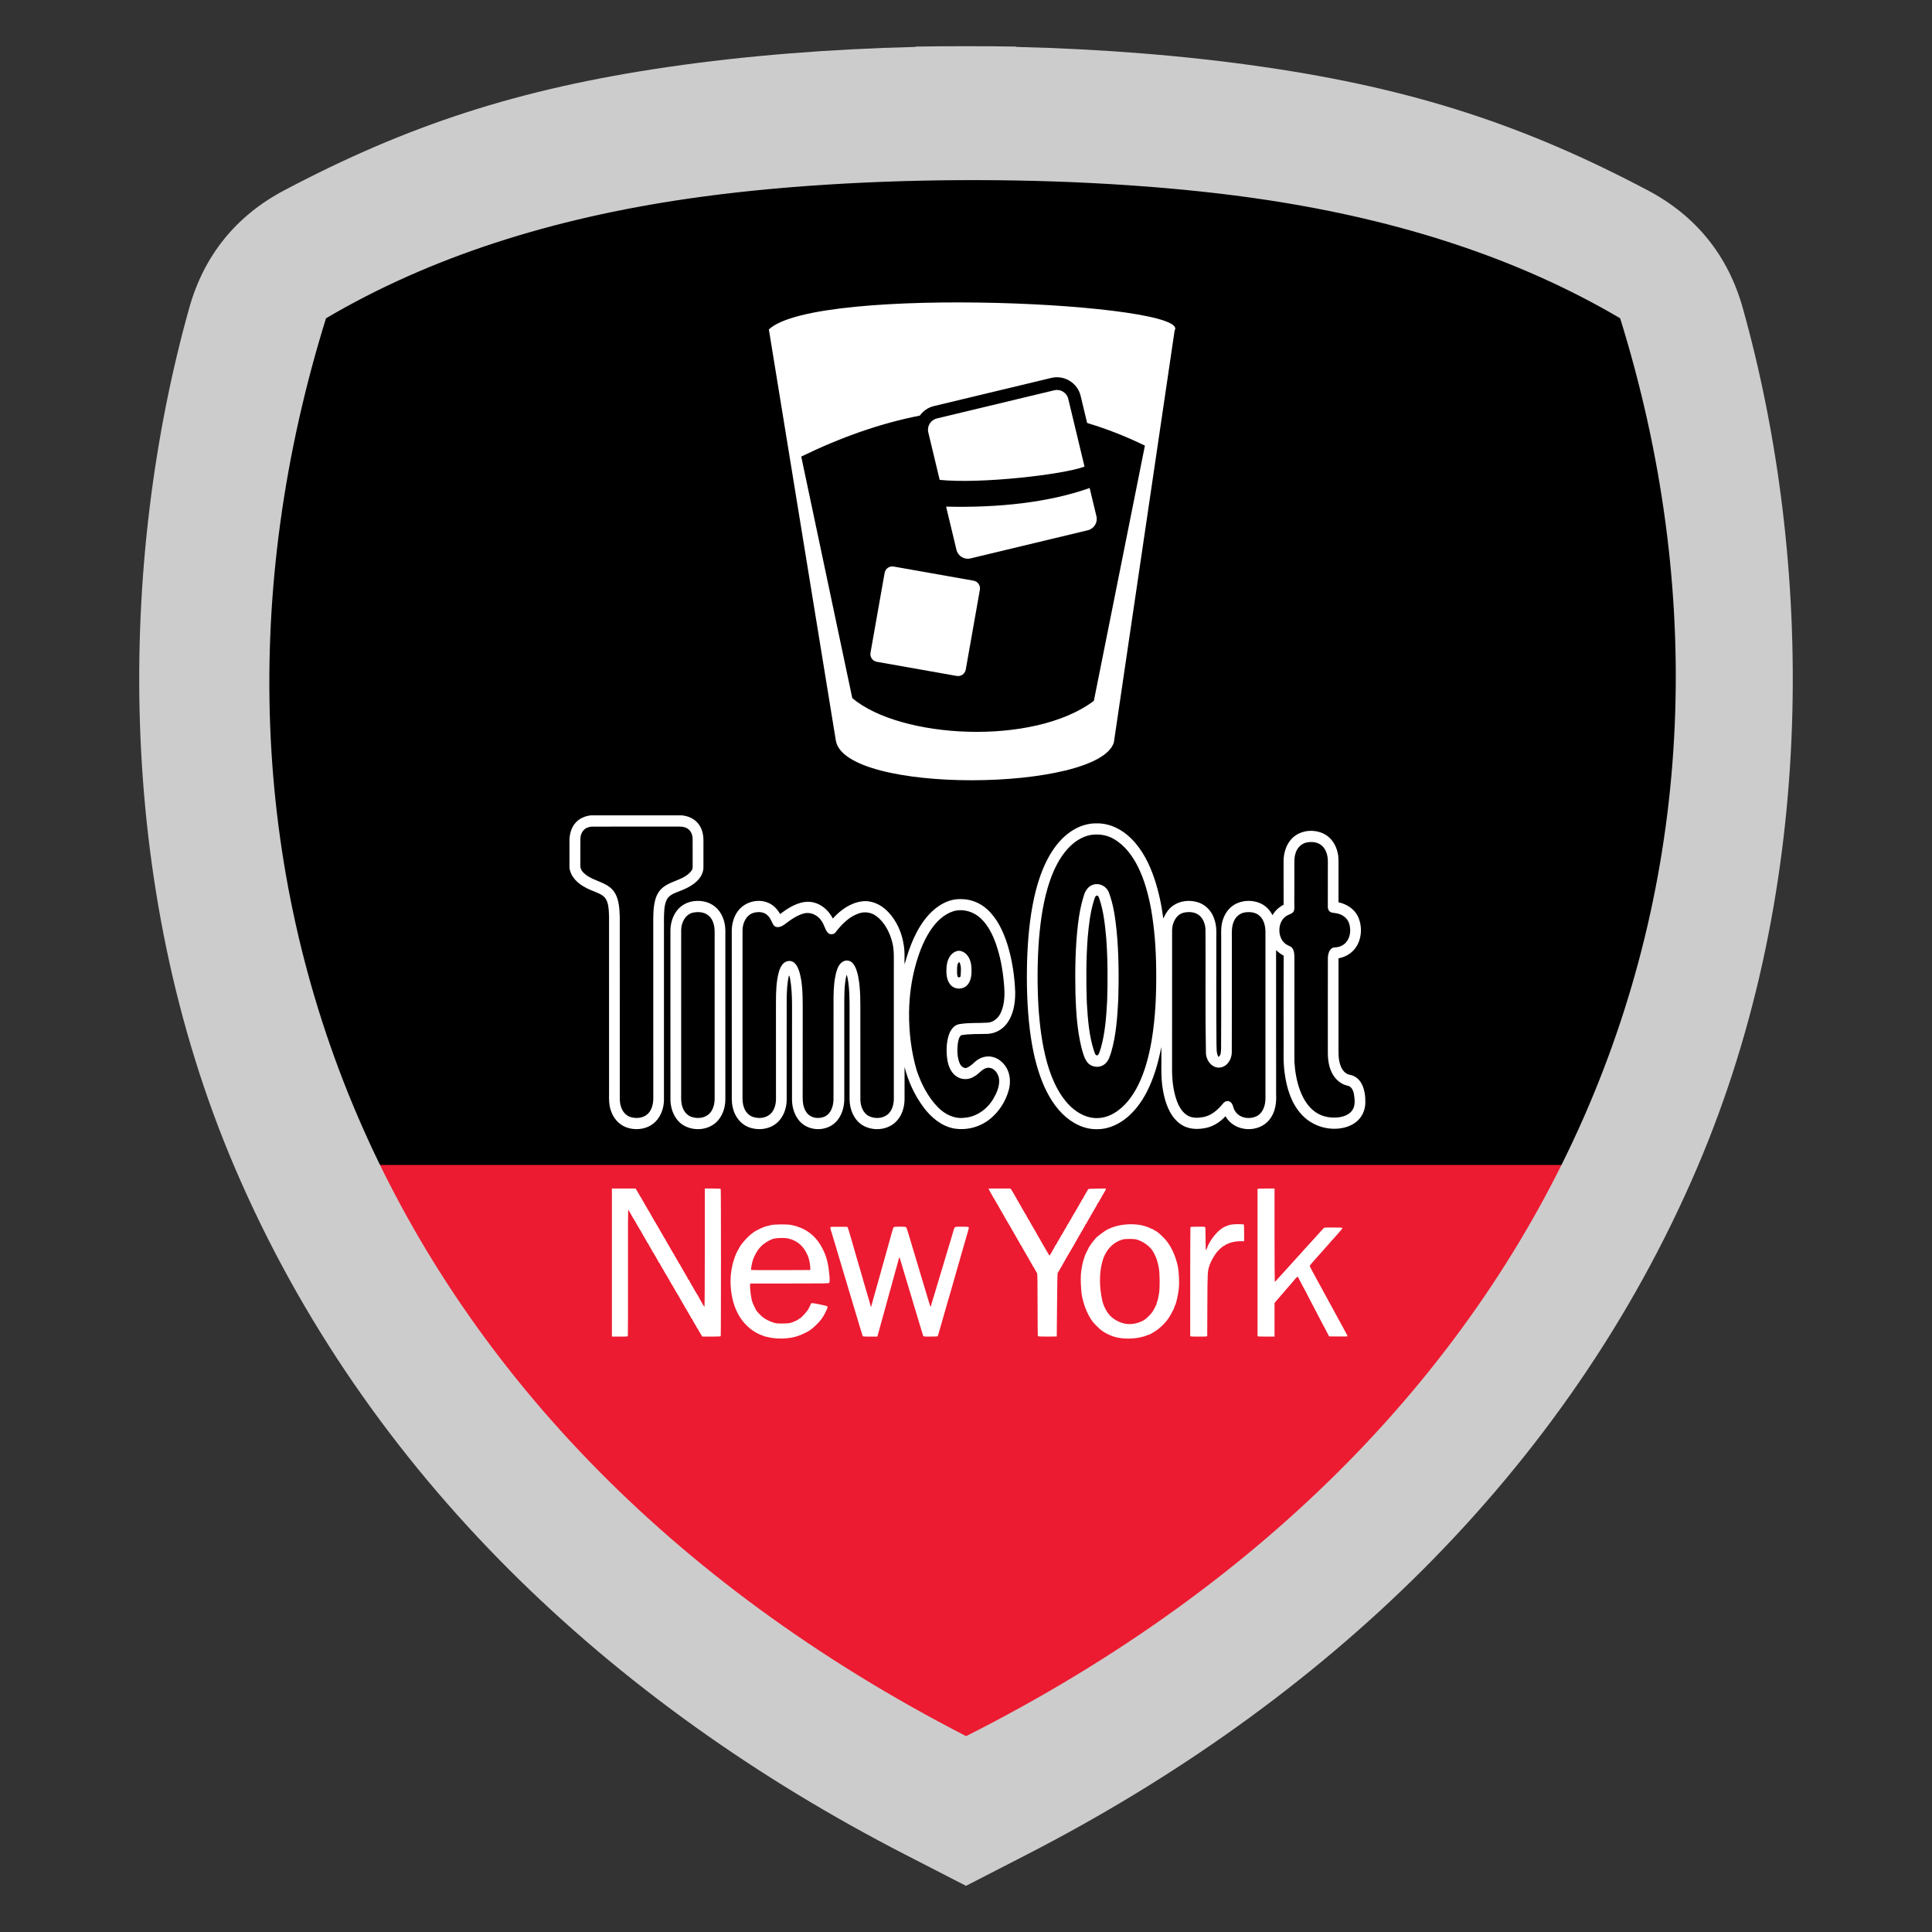
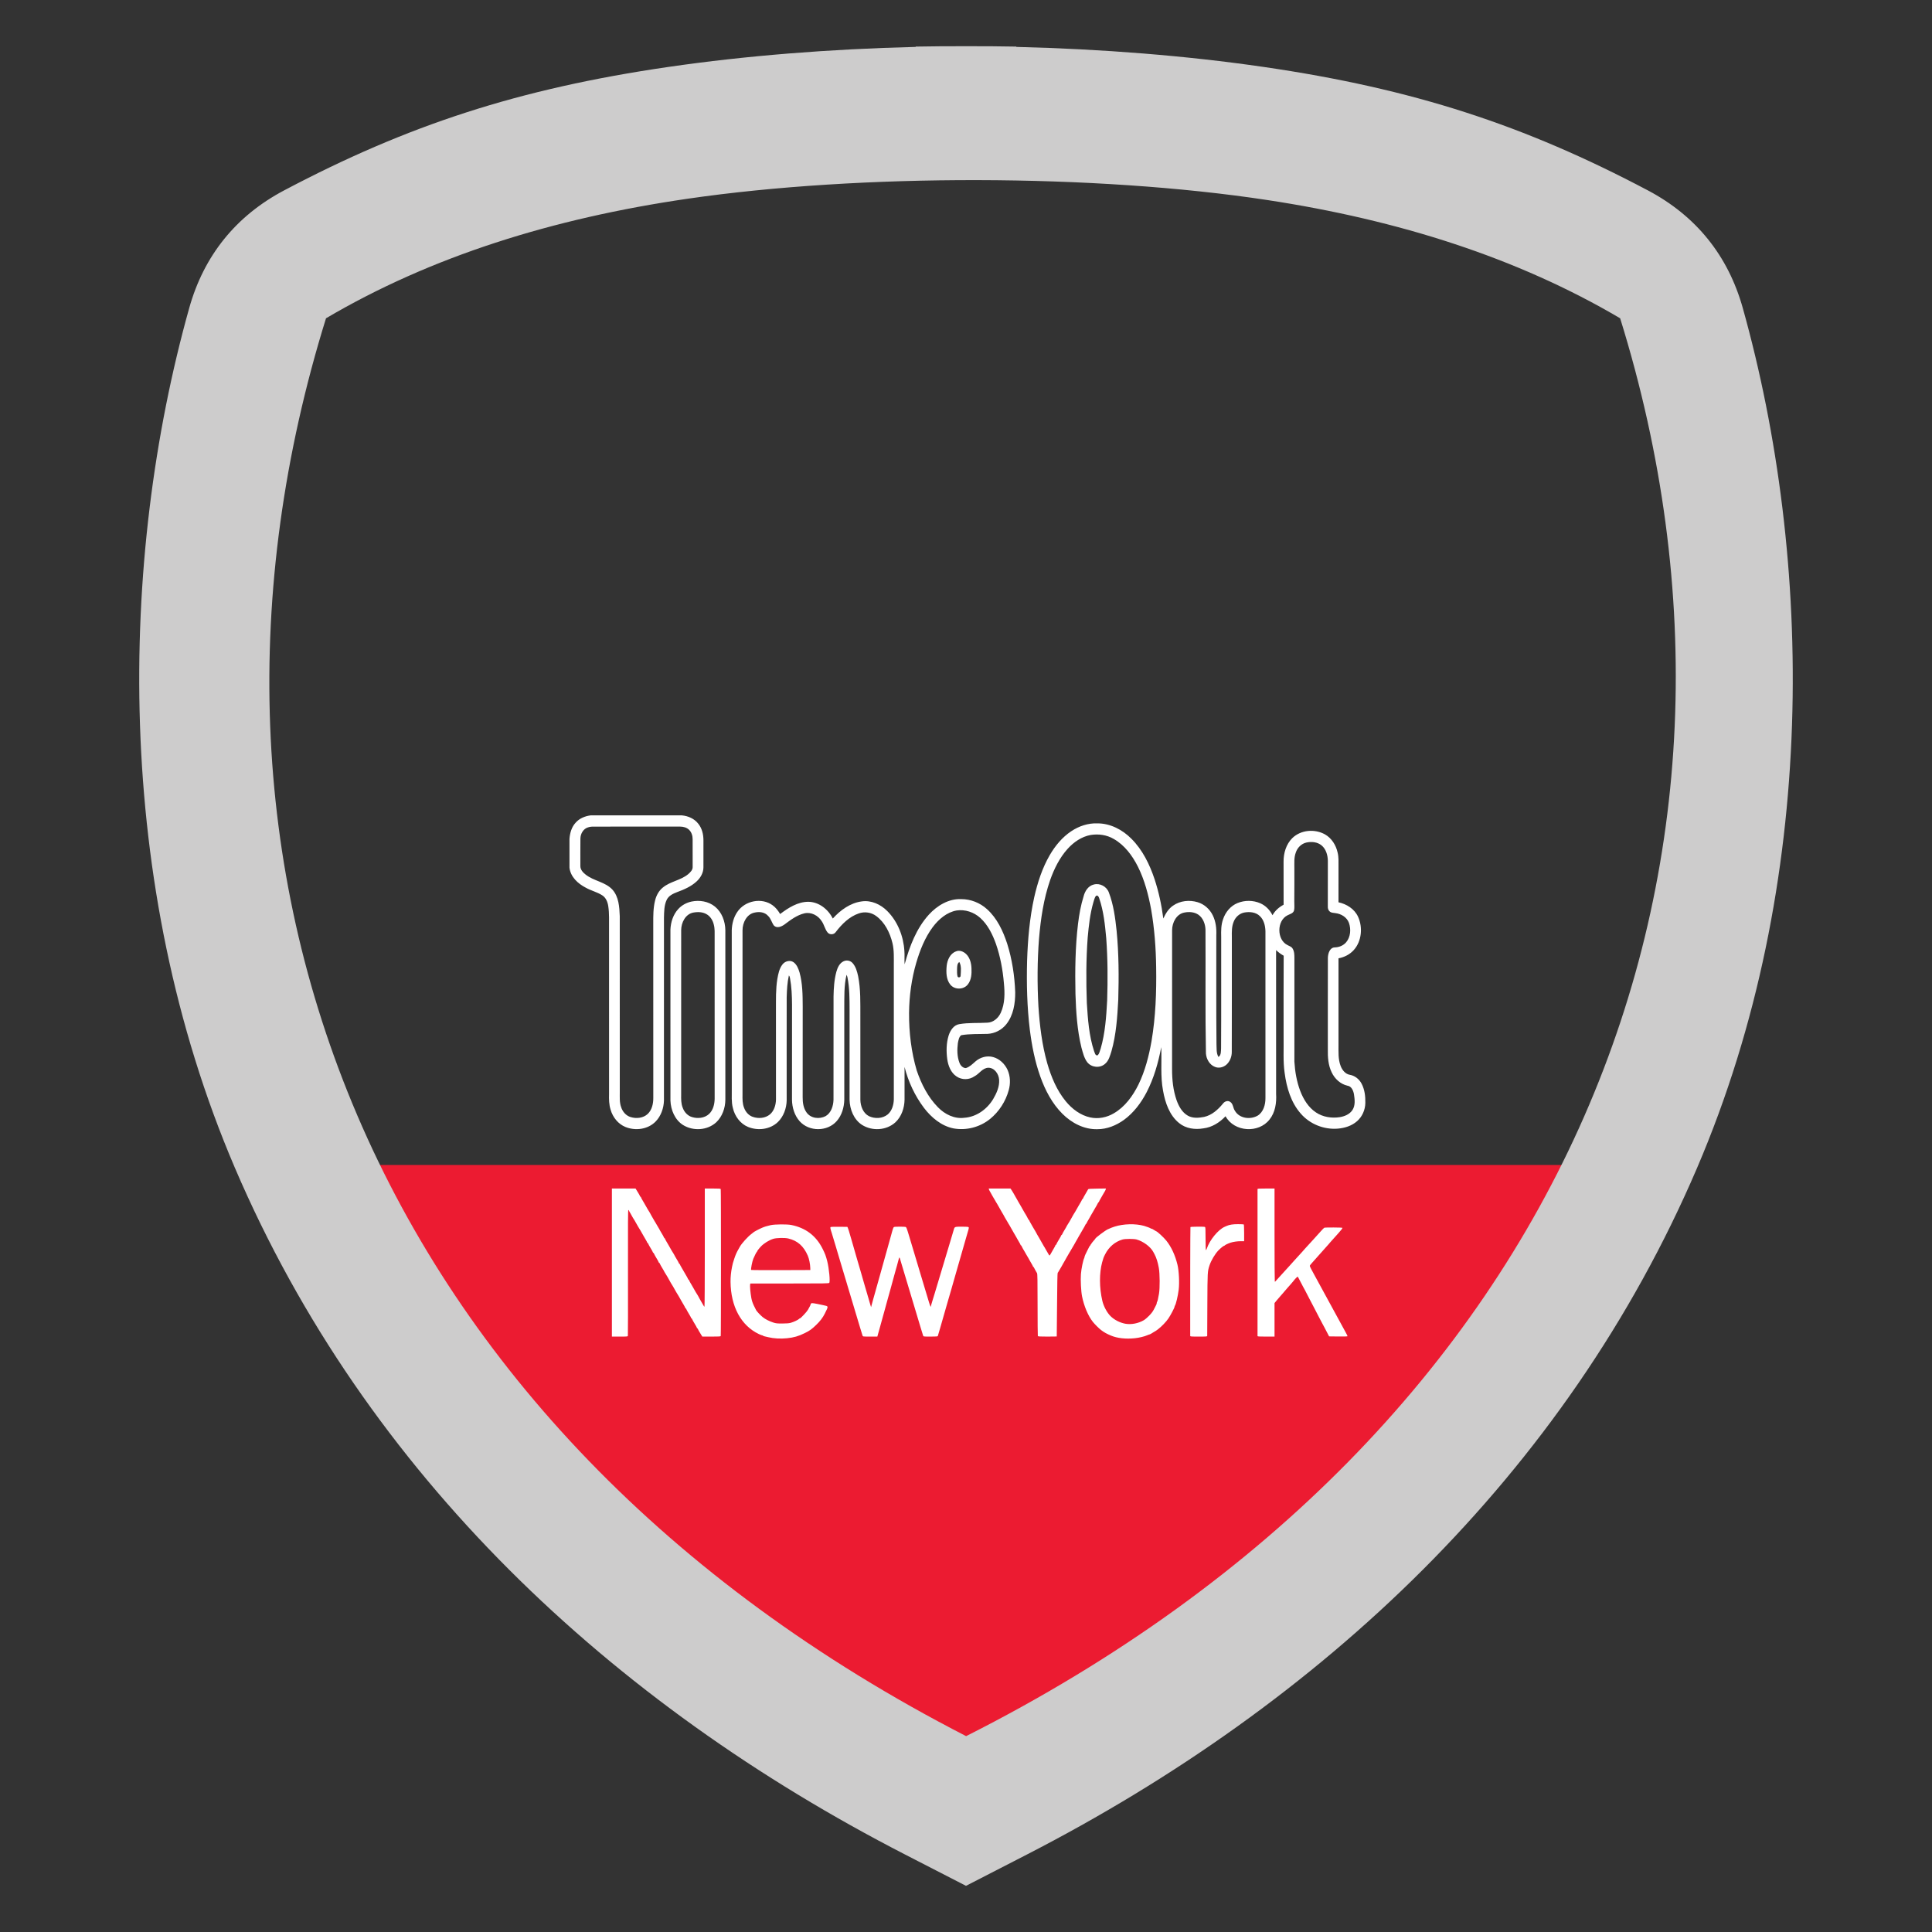
<svg xmlns="http://www.w3.org/2000/svg" xml:space="preserve" width="152.4mm" height="152.4mm" version="1.1" style="shape-rendering:geometricPrecision; text-rendering:geometricPrecision; image-rendering:optimizeQuality; fill-rule:evenodd; clip-rule:evenodd" viewBox="0 0 15240 15240">
  <rect x="0" y="0" width="15240" height="15240" fill="#333333" stroke="none" />
  <defs>
    <style type="text/css">
   
    .fil0 {fill:none}
    .fil1 {fill:black}
    .fil3 {fill:#CDCCCC}
    .fil2 {fill:#EC1B31}
    .fil5 {fill:white}
    .fil4 {fill:white;fill-rule:nonzero}
   
  </style>
  </defs>
  <g id="Capa_x0020_1">
    <g id="_1591026146288">
-       <rect class="fil0" x="-0" y="-0" width="15240" height="15240" />
-       <path class="fil1" d="M5302.97 620.06c602.29,-87.67 1258.56,-139.78 1925.26,-155.94l0 -2.44c130.23,-2.33 260.7,-3.31 391.1,-2.91l1.35 0c130.4,-0.4 260.88,0.57 391.1,2.91l0 2.44c666.7,16.16 1322.97,68.27 1925.26,155.94 1168.23,170.04 2034.35,454.91 2991.98,961.24 375,198.28 624.47,507.53 738.86,916.01 546.7,1952.26 593.62,4475.73 -355.27,6693.43 -1022.72,2390.25 -2931.53,4171.57 -5219.41,5347.67l-81.42 41.85 0 0.18 -19.03 9.6 -369.3 189.85 -3.43 1.43 -3.46 -1.43 -369.29 -189.85 -19.04 -9.6 0 -0.18 -81.42 -41.85c-2287.88,-1176.1 -4196.69,-2957.42 -5219.4,-5347.67 -948.9,-2217.7 -901.98,-4741.17 -355.27,-6693.43 114.39,-408.48 363.85,-717.73 738.85,-916.01 957.63,-506.33 1823.76,-791.2 2991.98,-961.24z" />
      <path class="fil2" d="M13313.17 9189.41l-0.56 1.33c-1022.72,2390.25 -2931.53,4171.57 -5219.41,5347.67l-81.42 41.85 0 0.18 -19.03 9.6 -369.3 189.85 -3.43 1.43 -3.46 -1.43 -369.29 -189.85 -19.04 -9.6 0 -0.18 -81.42 -41.85c-2287.88,-1176.1 -4196.69,-2957.42 -5219.4,-5347.67l-0.56 -1.33 11386.32 0z" />
      <path class="fil3" d="M5272.5 527.99c610.21,-88.82 1275.11,-141.62 1950.58,-157.99l0 -2.47c131.94,-2.36 264.13,-3.35 396.24,-2.95l1.37 0c132.12,-0.4 264.31,0.58 396.24,2.95l0 2.47c675.47,16.37 1340.37,69.17 1950.59,157.99 1183.59,172.28 2061.1,460.89 3031.33,973.89 379.93,200.88 632.68,514.2 748.57,928.05 553.9,1977.94 601.43,4534.6 -359.94,6781.46 -1036.17,2421.7 -2970.08,4226.45 -5288.06,5418.02l-82.49 42.4 0 0.18 -19.28 9.73 -374.16 192.34 -3.47 1.45 -3.5 -1.45 -374.16 -192.34 -19.28 -9.73 0 -0.18 -82.49 -42.4c-2317.98,-1191.57 -4251.89,-2996.32 -5288.05,-5418.02 -961.38,-2246.86 -913.85,-4803.52 -359.95,-6781.46 115.9,-413.85 368.64,-727.17 748.58,-928.05 970.22,-513 1847.74,-801.61 3031.33,-973.89zm151.33 1039.69c-1063.03,154.73 -2023.76,454.89 -2852.19,943.01 -1334,4290.73 309.12,8747.6 5049.28,11184.3 4789.49,-2416.98 6493.14,-6893.57 5159.14,-11184.3 -810,-477.25 -1746.44,-774.83 -2781.36,-932.47 -1360.59,-207.25 -3211.6,-208.97 -4574.87,-10.54z" />
      <path class="fil4" d="M7549.54 7644.77c0.18,18.91 -1.32,38.27 3.57,56.71 4.09,13.5 25.51,9.01 24.5,-5.27 1.95,-35.79 7.54,-75.18 -10.36,-107.9 -17.9,12.32 -16.9,36.7 -17.71,56.46zm-8.98 -139.72c27.95,-12.78 59.79,0.65 80.83,20.99 29.21,28.36 40.2,71.2 41.84,111.49 2,43.69 -0.63,91.79 -28.21,127.27 -33.47,43.35 -104.58,44.45 -139,1.82 -32.78,-40.69 -33.22,-97.99 -28.39,-148.06 4.91,-46.56 27.76,-97.01 72.93,-113.51zm-2072.4 -306.35c-61.12,12.12 -94.78,78.56 -94.91,138.8 -0.12,432.57 0.07,865.21 -0.12,1297.78 -0.57,34.49 -0.94,70.22 12.19,102.63 12.18,34.62 39.31,64.02 73.99,73.93 44.59,13.42 97.79,8.47 133.71,-24.39 31.91,-29.86 43.59,-76.14 44.35,-119.31 -0.26,-423.91 0,-847.74 -0.13,-1271.64 -0.19,-34.61 2.45,-69.95 -6.77,-103.66 -7.61,-31.37 -25.01,-61.02 -51.76,-78.3 -32.54,-21.71 -73.61,-22.75 -110.55,-15.84zm-13.57 -87.04c63.19,-13.11 133.22,-2.29 184.85,39.64 54.27,43.69 81.47,116.24 82.22,186.27 -0.06,445.67 -0.19,891.35 0.06,1337.09 -0.43,65.59 -24.12,133.06 -71.48,177.85 -70.72,65.33 -183.59,71.46 -263.54,21 -62.82,-40.49 -95.53,-117.61 -98.17,-192.46 -0.07,-449.59 0.12,-899.18 -0.07,-1348.77 2.57,-58.42 21.61,-117.74 60.86,-160.64 27.76,-31.03 65.51,-51.37 105.27,-59.98zm497.51 87.04c-61.29,12.12 -94.96,78.95 -94.9,139.32 -0.25,432.51 0.07,865.02 -0.12,1297.53 -0.5,34.35 -0.88,69.95 12.12,102.22 11.62,32.66 36.18,61.02 68.46,72.11 44.66,15.65 98.48,11.8 136.17,-19.56 32.6,-28.09 46.17,-73.47 47.3,-116.18 0.19,-236.66 -0.39,-473.26 -0.25,-709.85 0.55,-80.58 -2.2,-161.68 10.86,-241.43 7.04,-39.95 14.89,-82.26 40.2,-114.61 19.91,-26.4 59.42,-37.68 87.37,-18.32 26.06,18.59 38.62,50.73 47.73,80.98 23.93,86.64 24.43,177.66 24.94,267.1 -0.13,239.08 0.07,478.15 -0.38,717.29 -0.31,41.4 5.71,85.34 30.28,119.38 33.35,48.24 102.75,55.34 151.24,29.33 43.4,-25.49 60.29,-80.06 61.74,-129.02 0.26,-271.68 -0.32,-543.41 0.31,-815.08 1.14,-65.13 5.28,-130.97 22.17,-193.89 9.17,-33.05 25.14,-68.72 57.23,-83.32 23.24,-11.47 52.51,-5.93 70.22,13.43 25.88,28.36 36.3,67.41 44.4,104.51 20.61,103.79 17.02,210.38 17.46,315.68 0.13,219.51 -0.18,439.02 0.13,658.53 0.82,50.47 21.67,105.89 67.39,129.48 46.99,22.31 107.42,20.09 148.8,-13.81 32.72,-28.1 46.16,-73.67 47.67,-116.38 0.06,-351.92 0,-703.85 0,-1055.78 -0.37,-59.65 3.33,-120.22 -10.61,-178.63 -19.85,-82.34 -60.23,-163.9 -128.32,-213.91 -39.19,-29.4 -91.33,-36.64 -136.99,-20.73 -75.44,25.42 -134.6,84.94 -182.84,148.06 -14.45,20.73 -47.1,22.03 -63.25,2.8 -21.6,-25.95 -27.13,-61.54 -46.54,-88.99 -28.7,-46.16 -83.92,-74.53 -136.73,-62.46 -59.17,13.95 -109.17,52.09 -157.53,88.27 -23.49,16.63 -59.17,32.47 -83.1,8.09 -17.52,-23.92 -23.8,-55.74 -46.1,-76.35 -26.81,-30.38 -69.84,-34.42 -106.53,-25.81zm1593.61 -16.63c-77.26,13.95 -141.08,68.72 -188.18,131.31 -61.68,83.12 -100.62,181.7 -129.96,281.38 -37.36,128.1 -55.39,261.96 -56.71,395.74 -0.88,153.15 17.34,307.19 60.54,453.89 36.31,106.8 89.07,210.45 167.71,290.32 54.33,55.81 130.77,93.16 208.46,82.47 93.59,-6.39 178.38,-66.5 227.18,-148.12 26.51,-45.32 50.13,-97.08 46.67,-151.32 -2.64,-46.42 -37.55,-95.65 -85.48,-95.06 -46.1,1.5 -70.66,47.79 -108.84,67.29 -41.97,29.2 -99.31,30.11 -141.64,1.36 -44.72,-29.54 -66.15,-84.42 -73.37,-136.91 -8.35,-62 -7.34,-126.74 11.18,-186.65 12.94,-39.84 39.95,-81.7 82.85,-88.87 73.86,-12.97 149.23,-7.3 223.79,-11.86 46.17,-2.09 85.86,-36.38 104.71,-78.82 33.04,-72.17 32.08,-154.78 24.49,-232.56 -9.05,-105.68 -28.39,-210.97 -63.12,-310.98 -27.14,-75.24 -63.76,-149.88 -122.92,-203.48 -50.56,-46.09 -120.59,-69.17 -187.36,-59.13zm-219.52 33.71c65.95,-72.5 157.91,-127.72 256.45,-123.35 74.3,0 147.98,28.75 203.76,79.79 78.5,71.01 125.74,171.14 158.52,272.01 38.81,123.41 58.55,252.95 63.25,382.49 0.75,88.02 -14.38,182.29 -69.78,252.05 -35.93,45.71 -90.89,73.62 -147.47,76.61 -69.6,2.41 -139.94,-1.43 -208.84,10.49 -18.22,14.02 -21.49,40.37 -26.2,62.01 -6.47,51.69 -6.53,106.4 12.5,155.49 8.1,21.77 26.82,41.98 50.69,41.79 29.39,-8.81 51.88,-31.68 74.68,-51.71 37.8,-33.7 91.38,-48.62 139.94,-35.19 50.18,13.48 92.02,53 114.13,101.11 22.22,49.75 23.86,107.77 9.23,160.05 -24.31,89.06 -76.76,169.64 -146.85,226.83 -80.52,65.51 -188.37,93.16 -289.05,74.71 -94.91,-19.04 -174.24,-85.02 -232.96,-162.14 -71.55,-95.13 -123.55,-205.9 -152.94,-322.6 -0.56,86.12 -0.06,172.32 0,258.44 -0.95,65.79 -24.25,133.6 -72.11,178.31 -70.85,64.94 -183.47,70.87 -263.3,20.41 -64.69,-41.8 -96.97,-122.18 -98.35,-199.05 0.12,-236.72 0,-473.51 0.06,-710.24 -0.19,-84.95 0.06,-170.68 -16.59,-254.26 -1.25,-7.37 -4.46,-13.88 -7.28,-20.54 -20.61,85.54 -17.08,174.34 -17.84,261.77 0.06,241.28 -0.06,482.64 0.06,723.93 -1.63,60.18 -19.21,122.17 -58.91,167.36 -73.61,85.54 -218.51,86.12 -293.38,2.01 -40.57,-45.5 -59.54,-108.42 -60.3,-169.64 0.19,-249.82 0.57,-499.72 0.32,-749.62 -0.45,-70.14 -3.27,-140.62 -16.09,-209.6 -0.87,-7.89 -3.38,-15.18 -8.79,-20.8 -12.62,56.27 -15.58,114.24 -17.21,171.8 -0.81,271.66 0.32,543.4 -0.12,815.08 -1.7,62.12 -24.62,125.17 -68.53,168.39 -62.3,60.38 -159.29,71.33 -236.85,39.26 -60.68,-25.17 -104.33,-84.37 -119.09,-149.57 -12.49,-46.67 -7.91,-95.44 -8.54,-143.3 -0.38,-419.4 0,-838.87 -0.25,-1258.28 1.57,-51.11 14.95,-102.94 43.96,-144.73 59.93,-89.51 192.89,-115.46 278.81,-51.96 24.56,17.67 43.28,42.44 58.86,68.65 64.94,-49.35 139.12,-96.42 222.28,-96.55 82.47,0.84 155.89,57.82 193.08,132.09 60.6,-66.84 138.49,-123.16 228.05,-135.09 74.43,-11.08 149.37,23.01 202.07,76.41 81.46,81.75 127.44,197.74 134.6,314.24 3.2,35.14 -1.13,70.48 2.01,105.55 38.44,-140.89 92.51,-282.56 190.31,-390.91zm1319.81 -149.37c-12.37,12.85 -14.51,33 -20.72,49.49 -26.57,90.75 -36.81,185.54 -45.35,279.62 -12.82,171.6 -12.88,344.04 -6.79,515.9 7.92,127.59 16.83,257.45 56.85,379.3 6.21,13.12 8.35,36.77 27.07,34.3 16.21,-12.58 18.08,-36.12 25.55,-54.44 35.43,-122.7 43.97,-251.46 50.89,-378.73 5.14,-163.76 4.71,-327.99 -7.3,-491.51 -9.66,-105.74 -20.6,-212.92 -55.14,-313.59 -3.2,-11.34 -11.12,-27.96 -25.06,-20.34zm-18.28 -89.06c47.86,-13.49 102.19,15.07 119.47,63.38 36.43,95.77 49.99,198.78 60.8,300.55 17.65,180.79 18.34,362.88 13.13,544.39 -7.36,136.78 -16.21,275.25 -53.89,407.33 -11.31,35.28 -21.23,74.72 -50.57,98.97 -40.13,35.6 -106.59,29.33 -140.13,-12.98 -25.06,-32.98 -34.42,-75.36 -45.73,-114.93 -33.97,-138.34 -42.64,-281.78 -47.35,-423.97 -3.89,-184.57 -1.64,-369.79 20.28,-553.25 9.05,-73.34 21.86,-146.63 44.16,-216.97 10.55,-41.66 37.12,-82.48 79.83,-92.52zm716.03 220.76c-62.81,10.82 -97.98,78.49 -97.98,140.04 -0.57,365.1 0,730.19 -0.26,1095.3 -0.12,82.85 8.43,166.96 35.75,245.32 17.14,48.12 43.96,96.62 88.74,121.91 39.07,22.04 86.12,17.93 128.32,9.79 60.74,-13.44 109.73,-57.43 148.87,-105.3 12.74,-17.15 36.93,-26.47 55.77,-13.95 24.93,14.41 22.61,48.51 38.06,70.54 36.12,62.14 122.48,71.65 180.07,38.41 45.22,-28.37 61.49,-86.58 61.06,-138.48 0.06,-439.03 -0.51,-878.12 -0.07,-1317.09 -1.51,-42.7 -12.31,-88.46 -43.9,-118.13 -32.48,-32.08 -81.34,-35.86 -123.42,-28.23 -36.75,7.17 -68.15,34.95 -82.41,70.54 -16.57,38.08 -15.95,80.78 -15.26,121.66 -0.19,302.24 0.5,604.49 -0.5,906.67 0.5,38.6 -15.07,77.85 -43.98,102.62 -24.36,20.21 -58.85,28.56 -88.42,16.24 -41.96,-15.71 -68.41,-61.22 -71.48,-106.08 -6.28,-326.04 -1.52,-652.28 -3.58,-978.46 -2.01,-44 -19.41,-90.36 -55.65,-115.79 -31.97,-21.9 -72.92,-24.64 -109.73,-17.53zm961.49 -552.08c-39.38,8.8 -71.74,40.62 -84.11,80.12 -14.5,39.12 -10.61,81.5 -10.92,122.51 -0.26,87.1 0.55,174.14 -0.57,261.24 -0.63,23.66 3.02,47.79 -1.69,71.19 -6.66,24.39 -32.79,28.69 -51.58,38.8 -86.17,42.37 -86.29,194.41 0.95,235.74 13.19,7.5 29.58,11.54 38.19,25.56 14.95,23.14 15.08,52.09 15.01,78.95 -0.25,271.54 -0.06,543.08 -0.13,814.62 4.85,78.5 18.22,156.99 46.04,230.4 25.51,66.83 65.13,131.05 124.68,170.16 54.27,36.38 121.85,46.36 185.1,37.36 38.88,-6.13 79.89,-22.1 102.7,-57.38 23.1,-36.38 17.71,-82.59 11.48,-123.35 -5.02,-29.26 -19.78,-63.82 -51.75,-67.92 -54.71,-12.46 -100.43,-54.18 -124.42,-106.01 -27.19,-55.81 -31.15,-119.83 -29.97,-181.31 0.26,-240.9 -0.49,-481.86 0.32,-722.76 1.32,-33.19 14.89,-78.96 53.26,-80.58 33.73,-0.59 67.84,-13.82 90.64,-40.3 35.1,-41.07 39.82,-103.2 22.23,-153.34 -16.45,-44.85 -61.36,-71.26 -105.58,-76.67 -15.58,-3.19 -33.8,-1.37 -46.24,-13.3 -11.61,-9.65 -15.57,-25.42 -14.75,-40.22 0.32,-119.7 -0.06,-239.47 0.25,-359.23 -0.69,-44.59 -14.57,-92.77 -49.3,-121.53 -33.42,-27.51 -79.4,-31.61 -119.84,-22.75zm-1702.77 -59.46c-70.41,13.04 -132.59,55.87 -180.95,109.34 -63.25,70.21 -106.34,157.32 -137.99,247.03 -51.25,147.92 -74.19,304.53 -87.49,460.54 -13.76,177.98 -14.58,357 -4.72,535.25 9.99,151.19 28.2,302.84 69.53,448.55 31.1,107.51 75.06,213.38 145.78,299.44 50.25,61.22 116.9,111.43 193.84,127.85 62.99,13.62 129.83,0.45 185.41,-32.53 87.36,-50.39 149.99,-136.39 194.77,-227.34 52.13,-107.51 82.22,-224.86 102.95,-342.8 32.4,-191.55 39.44,-386.54 36.43,-580.63 -1.95,-152.75 -13.32,-305.57 -39.33,-456.04 -21.42,-116.7 -51.82,-232.95 -104.58,-338.89 -44.08,-87.63 -105.45,-170.09 -190.24,-218.34 -55.28,-32.73 -121.04,-41.59 -183.41,-31.43zm-152.25 -29.6c60.94,-40.8 133.16,-64.87 206.02,-62.07 100.87,-0.38 197.23,49.1 268.51,121.27 87.24,86.91 143.64,201.59 182.77,319.01 33.11,100.6 55.28,204.9 68.91,310.19 17.96,-39.44 41.38,-77.64 77.37,-101.89 55.97,-38.99 129.14,-46.03 193.15,-26.87 51.76,15.26 95.78,54.38 119.9,104.19 23.8,48.11 30.02,103.26 27.58,156.73 0.62,286.08 -1.58,572.1 1.44,858.11 2.07,34.09 -2.64,71.39 15.64,101.76 21.92,-13.63 18.9,-44 20.66,-66.89 1.89,-293.44 0.37,-586.89 0.88,-880.27 -1.13,-46.48 -1.32,-94.15 14.51,-138.41 18.65,-56.84 59.99,-106.4 114.44,-128.43 57.03,-23.35 123.29,-22.89 179.82,1.95 41.58,18.06 75.18,52.74 95.97,94.02 20.23,-36.25 51.82,-63.96 87.62,-82.68 -1,-113.11 0.56,-226.35 -0.31,-339.53 -0.69,-67.29 20.34,-137.37 67.77,-184.97 67.89,-67.07 178.82,-75.56 259.71,-29.92 51.26,29.4 86.13,84.1 98.81,142.78 9.3,36.19 6.96,73.86 7.03,110.96 -0.07,93.75 0,187.51 -0.07,281.32 63.5,13.76 125.56,51.64 154.39,114.16 38.38,83.84 28.45,193.76 -33.91,262.61 -31.53,35.27 -75.19,56.85 -120.41,65.32 -0.07,226.17 0,452.26 0,678.37 0.38,57.56 -4.14,117.61 17.4,172.05 12.37,32.01 37.24,62.45 71.6,68.32 38.82,6.52 72.93,32.86 92.14,68.26 25.32,46.48 31.59,101.32 30.53,153.93 -0.88,54.7 -24.82,108.81 -65.45,143.89 -42.02,36.96 -97.04,53.97 -151.18,58.54 -108.47,9.26 -220.84,-34.75 -293.57,-119.44 -76.44,-86.98 -110.98,-204.12 -126.13,-318.6 -13.57,-92.39 -6.59,-185.88 -8.35,-278.92 0.13,-215.66 -0.95,-431.27 0.56,-646.93 -21.78,-12.07 -41.82,-26.99 -59.91,-44.34 0.44,378.08 0.07,756.21 0.19,1134.28 4.27,70.93 -6.98,147.08 -52.46,202.89 -86.36,109.85 -277.79,98.12 -346.45,-26.53 -46.73,49.67 -107.21,87.62 -174.61,95.57 -65.76,11.34 -137.8,2.35 -191.44,-41.52 -76.18,-61.09 -110.16,-160.91 -126.94,-255.9 -21.67,-113.24 -9.16,-229.04 -14.25,-343.39 -23.24,123.03 -57.85,244.88 -115.14,355.72 -43.84,84.41 -102.49,162.2 -178.43,217.81 -61.49,44.39 -134.85,74.25 -210.42,73.86 -103.57,3.01 -202.62,-48.43 -275.98,-121.91 -80.96,-80.85 -135.73,-185.68 -174.3,-294.17 -42.21,-118.32 -66.33,-242.71 -82.22,-367.57 -21.92,-180.32 -26.44,-362.49 -21.66,-544.06 5.52,-168.39 19.9,-337.19 56.28,-501.74 26.25,-115.59 62.99,-229.95 122.23,-332.11 43.08,-74.19 99.11,-141.79 169.76,-188.81zm-3811.58 -30.57c-36.94,10.75 -59.74,49.87 -60.24,88.4 -1,71.66 -0.06,143.43 -0.43,215.09 -1.13,29.59 20.72,52.81 41.95,69.23 64.44,51.19 154.14,56.73 211.48,118.98 49.87,56.01 54.58,136.85 57.41,209.09 0.37,462.95 0,925.84 0.12,1388.79 0.39,39.25 -3.2,79.94 10.68,117.43 11.56,36.5 39.44,68.25 75.81,78.5 44.72,13.35 98.18,8.34 133.97,-24.99 33.04,-31.41 44.09,-80.25 43.91,-125.23 -0.32,-458.59 -0.32,-917.24 -0.32,-1375.83 -0.06,-60.83 -0.63,-122.63 14.2,-181.96 9.54,-39.77 29.83,-77.85 61.49,-103.01 59.54,-49.15 140.62,-56.06 200.05,-105.49 17.01,-14.8 36.8,-33.51 35.05,-58.73 -0.38,-72.18 0,-144.28 -0.19,-216.39 0.25,-26.86 -8.17,-54.57 -26.95,-73.67 -18.96,-18.91 -45.97,-26.27 -71.73,-26.27 -221.72,0.13 -443.43,-0.14 -665.15,0.13 -20.47,-0.13 -41.45,-1.05 -61.11,5.93zm20.79 -94.54l719.79 0c48.81,4.57 98.05,25.69 129.2,66.11 28.96,35.93 40.51,83.65 40.45,129.81 -0.12,71.58 0.12,143.17 -0.06,214.68 -0.25,42.77 -22.99,81.83 -53.02,109.67 -44.15,41.33 -100.24,65 -155.58,85.4 -31.27,12.13 -65.31,27.71 -81.02,60.44 -21.04,43.81 -20.22,94.4 -21.72,142.19 -0.19,480.49 -0.07,960.99 -0.07,1441.47 -1.95,60.25 -23.3,121.4 -64.88,164.43 -61.49,63.63 -160.8,75.76 -239.62,43.56 -56.46,-23.16 -98.86,-75.77 -116.19,-135.54 -12.83,-40.24 -13.45,-83.07 -12.32,-124.99 -0.25,-434.65 -0.06,-869.32 -0.12,-1303.91 -0.76,-58.87 2.82,-118.14 -6.04,-176.55 -4.83,-33.12 -18.46,-67.55 -47.1,-85.74 -40.58,-26.53 -88.63,-36.77 -130.52,-60.7 -60.55,-31.29 -119.77,-83.57 -128.44,-157.51l0 -227.33c3.45,-46.36 16.76,-94.02 48.8,-127.92 30.34,-34.62 74.49,-51.97 118.46,-57.57z" />
      <g>
-         <path class="fil5" d="M6064.97 2598.61c376.41,-354.74 3344.26,-205.8 3200.75,8.12l-479.3 3249.5c-118.34,389.26 -2126.53,412.35 -2193.41,-16.25l-528.04 -3241.37z" />
-         <path class="fil1" d="M7412.39 3785.28c320.72,33.37 975.11,-41.5 1142.52,-104.63l-128.27 -534.61c-11.72,-48.84 -61.26,-79.21 -110.11,-67.49l-926.47 222.29c-48.84,11.72 -79.2,61.27 -67.48,110.11l89.81 374.33zm1183.02 64.13c-323.1,114.92 -722.83,157.12 -1132.38,146.9l81.83 341.11c11.72,48.84 61.27,79.21 110.11,67.49l926.47 -222.29c48.84,-11.72 79.21,-61.27 67.49,-110.11l-53.52 -223.1zm-1228.75 -646.11l926.47 -222.29c102.25,-24.53 206.51,39.38 231.05,141.63l51.33 213.91c151.27,45.1 303.14,104.28 455.69,178.68l-402.67 2013.37c-477.21,358.15 -1526.58,298.63 -1905.52,-21.57l-402.68 -1905.51c309.95,-150.82 621.64,-261.81 935.46,-323.13 25.93,-36.37 64.44,-63.95 110.87,-75.09zm-317.36 1265.71l630.5 111.55c33.24,5.88 55.61,37.88 49.74,71.12l-111.55 630.5c-5.88,33.24 -37.88,55.62 -71.12,49.74l-630.5 -111.55c-33.24,-5.88 -55.62,-37.88 -49.74,-71.12l111.55 -630.5c5.88,-33.23 37.88,-55.61 71.12,-49.74z" />
-       </g>
+         </g>
      <path class="fil5" d="M4952.74 10535.99c0.97,-4.06 1.37,-229.15 0.87,-500.2 -0.71,-393.22 -0.06,-492.51 3.2,-491.26 2.24,0.86 4.08,2.73 4.08,4.16 0,1.42 5.9,12.27 13.09,24.12 7.2,11.86 13.09,22.45 13.09,23.56 0,1.1 2.77,5.9 6.16,10.68 3.39,4.78 9.28,14.21 13.09,20.96 3.81,6.75 9.86,17.42 13.47,23.73 3.6,6.3 9.64,16.97 13.45,23.72 3.77,6.74 8.04,13.74 9.45,15.54 1.43,1.8 5.67,8.79 9.48,15.54 6.48,11.55 11.58,20.51 26.06,45.8 3.34,5.86 10.72,18.43 16.36,27.96 5.65,9.53 10.27,18.72 10.27,20.45 0,1.72 1.31,3.13 2.89,3.13 1.59,0 3.76,2.58 4.82,5.73 1.07,3.14 4.58,10.14 7.82,15.54 22.24,37.09 30.28,51.45 30.28,54.16 0,1.71 1.29,3.1 2.89,3.1 1.59,0 3.75,2.57 4.82,5.72 1.06,3.15 4.58,10.15 7.81,15.54 22.25,37.1 30.28,51.45 30.28,54.16 0,1.72 1.3,3.11 2.9,3.11 1.59,0 3.75,2.56 4.82,5.72 1.06,3.14 4.58,10.14 7.82,15.55 19.69,32.82 30.28,51.27 30.28,52.74 0,0.93 4.41,8.12 9.81,15.97 5.39,7.84 9.81,14.95 9.81,15.78 0,0.85 5.9,11.23 13.09,23.08 7.2,11.85 13.1,22.45 13.1,23.55 0,1.1 2.76,5.92 6.15,10.7 3.39,4.76 9.27,14.2 13.08,20.95 3.81,6.75 9.88,17.42 13.48,23.72 3.6,6.29 9.65,16.97 13.43,23.72 3.8,6.75 8.07,13.75 9.47,15.54 1.41,1.8 5.68,8.8 9.47,15.55 6.49,11.55 11.58,20.5 26.07,45.8 3.34,5.85 10.7,18.43 16.35,27.95 5.67,9.54 10.28,18.74 10.28,20.46 0,1.72 1.3,3.12 2.9,3.12 1.58,0 3.75,2.58 4.81,5.72 1.07,3.17 4.57,10.15 7.8,15.55 22.27,37.1 30.3,51.46 30.3,54.17 0,1.7 1.3,3.09 2.88,3.09 1.6,0 3.77,2.59 4.83,5.73 1.05,3.15 4.57,10.14 7.81,15.54 22.26,37.09 30.29,51.46 30.29,54.17 0,1.69 1.29,3.08 2.88,3.08 1.61,0 3.76,2.6 4.82,5.74 2.02,6.01 6.72,14.26 24.17,42.53l10.6 17.18 71.65 0c62.34,0 71.93,-0.67 73.66,-5.18 2.59,-6.76 2.59,-1150.97 0,-1157.74 -1.71,-4.45 -10.45,-5.18 -63.8,-5.18l-61.82 0 0 466.26c0,256.44 -1.2,466.26 -2.67,466.26 -1.45,0 -5.64,-5.52 -9.31,-12.27 -7.9,-14.59 -16.17,-29 -30.1,-52.49 -5.65,-9.53 -10.27,-18.14 -10.27,-19.14 0,-0.98 -2.77,-5.7 -6.16,-10.49 -3.39,-4.77 -9.29,-14.2 -13.1,-20.95 -6.58,-11.69 -12.49,-22.05 -26.09,-45.81 -3.36,-5.84 -10.71,-18.42 -16.35,-27.95 -5.65,-9.52 -10.27,-18.72 -10.27,-20.45 0,-1.73 -1.32,-3.13 -2.9,-3.13 -1.59,0 -3.77,-2.57 -4.82,-5.72 -1.07,-3.16 -4.58,-10.15 -7.82,-15.54 -17.62,-29.38 -30.28,-51.2 -30.28,-52.19 0,-0.63 -5.88,-10.83 -13.09,-22.68 -7.19,-11.85 -13.09,-23.03 -13.09,-24.87 0,-1.83 -1.3,-3.33 -2.89,-3.33 -1.58,0 -3.75,-2.58 -4.81,-5.73 -1.06,-3.15 -4.58,-10.14 -7.81,-15.54 -19.94,-33.23 -30.28,-51.29 -30.28,-52.83 0,-0.99 -2.79,-5.69 -6.17,-10.47 -3.39,-4.78 -9.28,-14.21 -13.09,-20.95 -6.6,-11.69 -12.51,-22.05 -26.1,-45.81 -3.35,-5.85 -10.71,-18.43 -16.37,-27.95 -5.64,-9.52 -10.27,-18.73 -10.27,-20.45 0,-1.73 -1.29,-3.13 -2.88,-3.13 -1.59,0 -3.77,-2.58 -4.82,-5.72 -1.06,-3.16 -4.58,-10.15 -7.81,-15.54 -19.7,-32.85 -30.28,-51.29 -30.28,-52.77 0,-0.93 -4.1,-7.84 -9.12,-15.36 -5,-7.52 -11.26,-18.1 -13.9,-23.5 -2.63,-5.39 -5.53,-10.54 -6.43,-11.44 -0.9,-0.9 -3.62,-5.16 -6.05,-9.45 -11.27,-20.03 -16.7,-29.44 -26.23,-45.5 -5.65,-9.54 -10.27,-18.13 -10.27,-19.14 0,-0.99 -2.77,-5.71 -6.16,-10.48 -3.38,-4.78 -9.28,-14.21 -13.08,-20.96 -6.6,-11.68 -12.5,-22.06 -26.1,-45.81 -3.35,-5.84 -10.71,-18.42 -16.37,-27.95 -5.64,-9.53 -10.27,-18.74 -10.27,-20.45 0,-1.72 -1.29,-3.12 -2.89,-3.12 -1.59,0 -3.76,-2.58 -4.82,-5.72 -2.01,-6.03 -6.71,-14.28 -24.17,-42.54l-10.59 -17.2 -93.28 0 -93.29 0 0 584.05 0 584.05 62.11 0c61.69,0 62.11,-0.05 63.89,-7.35zm3998.3 20.33c34.26,-3.62 75.89,-13.5 97.31,-23.12 7.64,-3.42 15.32,-6.21 17.09,-6.21 3.73,0 24.1,-11.13 36.63,-20.03 4.78,-3.38 9.54,-6.16 10.59,-6.16 1.05,0 10.74,-6.7 21.53,-14.91 28.86,-21.95 64.15,-58.67 82.62,-86 18.05,-26.71 48.28,-84.44 48.32,-92.29 0.02,-2.8 1.27,-6.47 2.79,-8.18 7.59,-8.6 23.64,-76.29 29.78,-125.72 6.78,-54.56 2.08,-149.37 -9.82,-198.04 -18.38,-75.25 -48.35,-139.86 -87.7,-189.06 -20.39,-25.53 -73.33,-74.33 -80.59,-74.33 -1.17,0 -8.54,-4.42 -16.39,-9.81 -7.85,-5.41 -16.28,-9.83 -18.75,-9.83 -2.46,0 -5.88,-1.24 -7.6,-2.76 -3.61,-3.21 -33.22,-14.44 -52.18,-19.79 -67.74,-19.13 -162.88,-16.72 -233.23,5.92 -18.62,5.99 -27.4,9.45 -53.06,20.97 -20.64,9.25 -97.99,67.43 -98.24,73.88 -0.04,1.07 -7.37,10.05 -16.29,19.94 -8.91,9.9 -16.24,19.84 -16.28,22.09 -0.05,2.24 -1.55,4.09 -3.34,4.09 -1.81,0 -3.28,2.21 -3.28,4.9 0,2.7 -1.1,4.93 -2.45,4.94 -1.34,0.01 -4.1,3.33 -6.1,7.36 -2.01,4.03 -8.19,16.17 -13.73,26.96 -15.54,30.28 -23.53,48.26 -23.53,53.02 0,2.38 -1.29,6.89 -2.86,10.02 -8.93,17.68 -22.51,83.84 -25.83,125.94 -3.67,46.45 0.86,136.03 8.9,175.85 15.73,77.94 47.43,152.82 85.09,201 13.81,17.69 49.6,53.26 65.59,65.22 24.54,18.37 41.8,28 76.89,42.94 49.48,21.07 117.04,28.68 188.12,21.2zm-75.24 -114.64c-42.64,-8.03 -86.93,-31 -116.19,-60.26 -27.53,-27.53 -54.17,-77.26 -64,-119.48 -24.31,-104.29 -24.92,-219.02 -1.64,-304.81 8.49,-31.29 10.81,-37.51 23.07,-62.01 29.3,-58.6 78.2,-100.38 137.61,-117.61 21.38,-6.21 89.14,-6.28 111.14,-0.14 52.7,14.74 109.49,56.97 131.28,97.61 3.64,6.77 8.23,15.28 10.19,18.88 14.17,25.98 26.06,63.83 33.8,107.55 8.14,45.93 8.9,159.37 1.36,203.68 -6.36,37.39 -11.92,60.96 -15.28,64.88 -1.47,1.71 -2.67,5.77 -2.67,9.05 0,3.26 -1.28,8.47 -2.87,11.6 -1.58,3.13 -5.99,11.94 -9.81,19.59 -17.24,34.48 -23.15,43.11 -46.05,67.22 -13.4,14.11 -32.7,30.54 -42.88,36.51 -43.92,25.75 -100.78,36.48 -147.06,27.74zm-2668.3 114.72c54.57,-5.58 91.21,-16.16 140.7,-40.63 39.52,-19.55 53.53,-29.55 89.49,-63.95 31.2,-29.84 52.68,-57.98 68.23,-89.38 30.63,-61.8 31.32,-57.74 -11.29,-66.89 -76.99,-16.51 -90.3,-18.47 -95.61,-14.05 -2.76,2.29 -5.01,6.14 -5.01,8.57 0,2.41 -3.17,9.96 -7.05,16.77 -3.88,6.81 -10.14,18.2 -13.9,25.32 -7.69,14.5 -56.94,67.21 -62.81,67.21 -2.08,0 -5.63,2.23 -7.88,4.95 -5.63,6.77 -41.82,23.71 -64.65,30.27 -13.4,3.85 -32.31,5.43 -66.21,5.53 -41.65,0.14 -50.43,-0.82 -71.98,-7.84 -32.08,-10.43 -62.82,-26.18 -83.21,-42.63 -17.01,-13.7 -46.9,-45.33 -51.84,-54.85 -30.68,-59 -35.84,-74.59 -43.06,-130.1 -6.06,-46.67 -6.57,-80.17 -1.21,-80.21 2.36,-0.01 142.11,0 310.59,0.03 272.33,0.06 306.78,-0.49 310.52,-4.97 8.26,-9.96 -1.55,-114.62 -16.1,-171.7 -10.51,-41.31 -17.18,-59.03 -36.9,-98.15 -51.5,-102.23 -132.99,-163.99 -246.46,-186.83 -33.43,-6.71 -129.9,-5.96 -162.71,1.31 -27.5,6.07 -50.06,12.98 -67.96,20.82 -26.6,11.65 -65.31,32.31 -68.71,36.66 -0.9,1.15 -7.52,6.42 -14.72,11.7 -28.05,20.63 -77.49,75.27 -91.92,101.6 -1.98,3.6 -6.61,11.86 -10.34,18.38 -15.32,26.84 -22.92,44 -33.17,74.88 -11.21,33.82 -12.77,39.47 -18,65.43 -8.08,40.25 -12.12,80.6 -11.75,117.45 2.02,195.38 83.27,345.47 223.05,412.01 12.04,5.73 24.09,10.41 26.79,10.41 2.71,0 5.73,1.31 6.72,2.9 0.99,1.59 5.85,3.66 10.81,4.6 4.98,0.96 18.39,4.08 29.83,6.96 41.33,10.45 97,13.61 147.72,8.42zm-282.43 -539c-3.43,-5.81 8.15,-65.42 17.01,-87.56 7.78,-19.44 25.27,-53.87 27.4,-53.93 1.33,-0.03 2.44,-1.6 2.44,-3.52 0,-4.07 16.93,-26.12 31.54,-41.1 23.99,-24.6 62.48,-48.33 95.79,-59.06 24.85,-8 90.8,-9.54 118.9,-2.79 73.4,17.64 120.74,59.41 153.97,135.87 10.2,23.45 18.79,66 19.53,96.63l0.4 16.26 -232.77 0.83c-128.01,0.47 -233.41,-0.28 -234.21,-1.63zm4128.63 393.73l0 -132.22 15.44 -19.12c8.48,-10.5 21.57,-25.73 29.08,-33.83 7.5,-8.1 17.84,-19.87 22.96,-26.17 5.12,-6.31 10.11,-12.2 11.07,-13.09 0.98,-0.9 9.85,-11.18 19.7,-22.84 9.85,-11.67 24.34,-28.17 32.23,-36.68 7.88,-8.51 16.65,-18.85 19.49,-22.97 8.73,-12.62 30.76,-35.21 33.02,-33.82 1.16,0.72 10.88,18.72 21.58,39.99 10.69,21.28 20.21,39.42 21.15,40.32 0.92,0.9 7.39,12.69 14.36,26.19 6.96,13.5 23.33,45.15 36.35,70.34 13,25.19 28.81,55.38 35.11,67.07 6.31,11.7 23.08,44.09 37.28,71.98 14.19,27.9 26.55,51.46 27.45,52.35 0.91,0.9 9.25,16.36 18.54,34.36 9.3,18 21.15,40.83 26.35,50.72l9.44 17.99 72.62 0.88c47.07,0.57 72.64,-0.27 72.64,-2.41 0,-3.14 -12.36,-27.25 -30.22,-58.99 -4.55,-8.11 -13.38,-24.3 -19.63,-36 -6.23,-11.69 -15.07,-27.89 -19.63,-36 -4.55,-8.09 -13.39,-24.29 -19.63,-35.98 -6.24,-11.7 -15.07,-27.89 -19.63,-35.99 -4.55,-8.11 -13.39,-24.29 -19.63,-35.99 -6.24,-11.7 -15.07,-27.89 -19.64,-35.99 -4.55,-8.11 -13.38,-24.29 -19.63,-36 -6.23,-11.69 -15.07,-27.9 -19.63,-35.99 -4.55,-8.09 -13.4,-24.29 -19.63,-35.99 -6.24,-11.69 -15.07,-27.9 -19.63,-35.99 -4.56,-8.1 -13.38,-24.3 -19.63,-35.99 -6.24,-11.7 -15.07,-27.89 -19.64,-36 -19.04,-33.85 -31.94,-59.73 -31.94,-64.1 0,-2.55 7.93,-13.09 17.63,-23.44 9.7,-10.33 21.82,-23.95 26.93,-30.24 5.1,-6.3 16.88,-19.55 26.16,-29.46 9.3,-9.89 21.07,-23.14 26.19,-29.43 5.11,-6.31 16.89,-19.56 26.17,-29.45 9.3,-9.9 21.08,-23.16 26.2,-29.45 5.12,-6.3 10.08,-12.2 11.04,-13.1 0.95,-0.89 12.75,-14.12 26.22,-29.37 13.47,-15.27 30.63,-34.4 38.14,-42.53 20.36,-22.08 34.09,-40.1 33.02,-43.31 -1.07,-3.23 -136.1,-3.97 -143.4,-0.79 -2.58,1.13 -15.74,14.55 -29.23,29.82 -25.5,28.84 -29.07,32.82 -58.9,65.29 -57.89,63.04 -78.62,85.92 -87.06,96.15 -5.2,6.3 -19.97,22.51 -32.81,36 -12.86,13.49 -27.58,29.68 -32.72,35.96 -5.16,6.28 -18.35,21.02 -29.33,32.72 -10.97,11.71 -25.69,27.88 -32.72,35.92 -7.02,8.04 -21.74,24.24 -32.71,36 -10.99,11.75 -25.71,27.96 -32.73,36.05 -19.03,21.91 -19.99,22.8 -22.18,20.59 -1.13,-1.1 -2.03,-166.68 -2.03,-367.94l0 -365.92 -67.07 0c-57.45,0 -67.08,0.73 -67.09,4.93 0,2.69 0,263.3 0,579.12 0,315.84 0,576.44 0,579.15 0.01,4.19 9.64,4.9 67.09,4.9l67.07 0 0 -132.21zm-530.92 126.48c-0.02,-3.14 0.46,-115.42 1.07,-249.48 1.18,-257.55 1.21,-258.03 16.83,-305.92 12.79,-39.21 43.96,-91.69 70.97,-119.44 16.54,-17.01 40.21,-36 44.85,-36 1.76,0 3.69,-1.1 4.28,-2.45 1.54,-3.47 27.73,-15.91 45.91,-21.8 22.48,-7.3 53.17,-11.68 81.97,-11.71l25.36 -0.02 0 -65.25c0,-35.88 -1.32,-66.05 -2.93,-67.05 -1.6,-1 -21.85,-1.88 -44.98,-1.96 -40.61,-0.16 -68,4.03 -89.51,13.67 -4.51,2.03 -11.86,5.28 -16.36,7.22 -50.87,22.11 -118.9,105.09 -140.44,171.35 -2.48,7.59 -5.75,13.02 -7.28,12.06 -1.53,-0.94 -2.79,-41.96 -2.79,-91.15 0,-78.53 -0.64,-89.68 -5.18,-91.41 -8.33,-3.21 -112.05,-2.29 -114.07,1.01 -1.35,2.17 -2.5,546.33 -1.83,858.33 0.01,5.27 5.39,5.73 67.08,5.73 61.73,0 67.08,-0.46 67.05,-5.73zm-1186.94 4.91c0.42,-0.45 1.52,-113.14 2.47,-250.43 1.1,-160.96 2.87,-250.43 4.99,-251.93 1.79,-1.28 5.43,-6.75 8.06,-12.15 2.65,-5.39 8.9,-15.97 13.91,-23.49 5,-7.53 9.09,-14.55 9.09,-15.6 0,-1.07 5.89,-11.63 13.1,-23.47 7.19,-11.85 13.08,-22.08 13.08,-22.7 0,-0.63 4.62,-8.95 10.27,-18.49 9.54,-16.06 14.95,-25.47 26.23,-45.49 2.42,-4.3 5.14,-8.55 6.04,-9.45 0.9,-0.9 3.81,-6.05 6.45,-11.45 2.64,-5.41 8.88,-15.97 13.9,-23.5 5,-7.52 9.1,-14.53 9.1,-15.59 0,-1.06 5.89,-11.62 13.07,-23.47 7.22,-11.85 13.1,-22.06 13.1,-22.71 0,-0.63 4.62,-8.95 10.27,-18.46 5.66,-9.54 13.01,-22.11 16.36,-27.96 3.35,-5.86 8.83,-15.43 12.17,-21.27 3.34,-5.86 10.04,-17.27 14.87,-25.36 4.82,-8.09 9.62,-17.3 10.66,-20.45 1.04,-3.15 3.16,-5.73 4.76,-5.73 1.6,0 2.89,-1.49 2.89,-3.33 0,-1.82 5.89,-13.03 13.09,-24.88 7.2,-11.85 13.08,-22.06 13.08,-22.7 0,-0.63 4.63,-8.94 10.28,-18.49 5.65,-9.51 13.01,-22.09 16.35,-27.94 3.36,-5.85 8.83,-15.43 12.18,-21.27 3.34,-5.85 10.03,-17.25 14.87,-25.35 4.83,-8.11 9.62,-17.3 10.66,-20.45 1.03,-3.15 3.17,-5.74 4.76,-5.74 1.6,0 2.89,-1.4 2.89,-3.11 0,-1.73 4.63,-10.93 10.3,-20.45 5.66,-9.54 14.72,-25.43 20.14,-35.33 5.4,-9.89 12.31,-21.68 15.37,-26.16 3.05,-4.5 6.38,-11.53 7.39,-15.62l1.85 -7.42 -68.89 0.87c-57.19,0.75 -69.35,1.72 -71.64,5.79 -6.23,11.09 -27.66,48.12 -33.15,57.26 -3.23,5.4 -6.75,12.4 -7.81,15.55 -1.07,3.15 -3.23,5.72 -4.82,5.72 -1.59,0 -2.9,1.42 -2.9,3.13 0,1.72 -4.62,10.93 -10.26,20.45 -5.65,9.53 -13.01,22.11 -16.35,27.96 -13.61,23.75 -19.52,34.12 -26.12,45.81 -3.81,6.75 -9.69,16.17 -13.08,20.95 -3.39,4.78 -6.16,9.59 -6.16,10.69 0,1.11 -5.89,11.71 -13.09,23.56 -7.2,11.85 -13.09,22.23 -13.09,23.06 0,0.85 -4.41,7.95 -9.81,15.81 -5.41,7.85 -9.83,15.02 -9.83,15.94 0,1.49 -10.58,19.92 -30.28,52.76 -3.23,5.41 -6.75,12.4 -7.81,15.55 -1.06,3.14 -3.23,5.73 -4.82,5.73 -1.58,0 -2.89,1.39 -2.89,3.08 0,2.71 -8.03,17.08 -30.28,54.18 -3.24,5.4 -6.75,12.38 -7.82,15.53 -1.06,3.15 -3.23,5.74 -4.82,5.74 -1.58,0 -2.88,1.4 -2.88,3.12 0,1.71 -4.63,10.92 -10.27,20.45 -15.81,26.63 -23.1,39.4 -28.1,49.16 -6.53,12.7 -9.13,13.3 -14.22,3.23 -2.46,-4.9 -8.25,-14.78 -12.86,-21.98 -4.61,-7.2 -10.55,-17.51 -13.17,-22.91 -2.64,-5.4 -5.55,-10.56 -6.45,-11.45 -0.91,-0.9 -3.62,-5.15 -6.04,-9.44 -9.9,-17.6 -18.99,-33.56 -36.04,-63.36 -3.35,-5.84 -10.72,-18.44 -16.36,-27.95 -5.65,-9.53 -10.27,-18.14 -10.27,-19.13 0,-0.99 -2.73,-5.72 -6.05,-10.48 -3.32,-4.78 -10.48,-16.79 -15.88,-26.69 -5.41,-9.9 -14.47,-25.79 -20.14,-35.32 -5.66,-9.53 -10.29,-18.73 -10.29,-20.46 0,-1.71 -1.1,-3.13 -2.45,-3.15 -1.35,0 -4.08,-3.32 -6.06,-7.36 -6.77,-13.8 -19.3,-36.78 -20.94,-38.41 -0.9,-0.89 -3.61,-5.15 -6.03,-9.45 -9.91,-17.6 -18.99,-33.57 -36.03,-63.35 -3.36,-5.85 -10.73,-18.43 -16.38,-27.97 -5.64,-9.52 -10.27,-17.84 -10.27,-18.46 0,-0.65 -5.89,-10.86 -13.08,-22.71 -7.2,-11.85 -13.1,-22.32 -13.1,-23.29 0,-0.96 -5.36,-9.82 -11.91,-19.69l-11.91 -17.96 -85.94 0 -85.94 0 1.85 7.08c1.01,3.87 7.51,16.37 14.41,27.75 6.92,11.37 12.58,21.55 12.58,22.61 0,1.06 4.09,8.09 9.1,15.6 5,7.52 11.26,18.09 13.9,23.49 2.65,5.41 5.54,10.56 6.44,11.45 0.89,0.92 3.62,5.16 6.04,9.45 9.9,17.6 18.99,33.57 36.04,63.36 3.35,5.85 10.71,18.43 16.36,27.94 5.65,9.55 10.27,18.11 10.27,19.06 0,0.95 4.1,7.88 9.1,15.39 5,7.53 11.26,18.1 13.9,23.5 2.65,5.39 5.55,10.55 6.45,11.45 0.9,0.89 3.62,5.15 6.04,9.45 9.9,17.6 18.99,33.57 36.04,63.36 3.35,5.85 10.71,18.42 16.36,27.96 5.66,9.51 10.28,17.83 10.28,18.46 0,0.65 5.88,10.86 13.09,22.71 7.19,11.85 13.08,23.03 13.08,24.87 0,1.83 1.29,3.33 2.9,3.33 1.58,0 3.72,2.57 4.75,5.74 1.04,3.14 5.83,12.34 10.66,20.45 4.84,8.08 11.53,19.5 14.87,25.33 3.34,5.86 8.82,15.43 12.16,21.28 3.36,5.86 10.72,18.43 16.38,27.95 5.64,9.54 10.26,17.86 10.26,18.49 0,0.62 5.89,10.85 13.09,22.7 7.2,11.84 13.09,23.04 13.09,24.87 0,1.84 1.29,3.33 2.89,3.33 1.59,0 3.74,2.58 4.76,5.72 1.04,3.17 5.86,12.37 10.71,20.45 4.87,8.11 10.82,18.41 13.21,22.91 3.55,6.62 4.38,54.4 4.4,249.22 0,132.57 0.92,243.37 2.01,246.22 1.72,4.51 11.46,5.17 75.25,5.17 40.3,0 73.61,-0.37 74.01,-0.82zm-1407.75 -26.17c4.08,-14.85 8.7,-31.42 10.28,-36.81 1.6,-5.4 7.3,-26.02 12.7,-45.81 5.39,-19.8 11.07,-40.41 12.63,-45.81 4.04,-13.94 9.11,-32.26 16.82,-60.53 3.66,-13.49 8.09,-29.69 9.83,-36 1.74,-6.28 7.62,-27.64 13.07,-47.43 10.31,-37.49 15.3,-55.4 20.06,-71.99 1.54,-5.4 5.79,-20.86 9.44,-34.36 3.64,-13.48 8.04,-29.69 9.78,-35.98 1.74,-6.3 7.61,-27.66 13.02,-47.45 5.41,-19.79 11.13,-40.4 12.68,-45.81 1.56,-5.39 4.54,-15.7 6.62,-22.9 2.07,-7.19 7.15,-26.18 11.29,-42.18 8.31,-32.08 8.43,-32.06 18.59,4.56 2.25,8.09 6.64,22.81 9.77,32.71 3.11,9.9 7.52,24.63 9.81,32.71 2.27,8.11 6.7,22.84 9.81,32.74 3.12,9.89 7.53,24.61 9.83,32.72 2.27,8.09 6.69,22.81 9.81,32.71 3.11,9.9 7.53,24.63 9.81,32.72 2.29,8.1 6.7,22.82 9.83,32.73 3.1,9.89 7.52,24.61 9.81,32.71 2.28,8.11 6.69,22.82 9.82,32.71 3.11,9.91 7.52,24.64 9.8,32.73 2.29,8.1 6.7,22.81 9.83,32.72 3.11,9.89 7.52,24.62 9.81,32.72 2.28,8.09 6.69,22.82 9.82,32.72 3.11,9.89 7.52,24.61 9.81,32.72 2.28,8.1 6.7,22.82 9.82,32.71 3.11,9.9 7.55,24.63 9.85,32.72 6.75,23.83 16.89,56.69 19.93,64.64 2.75,7.22 3.74,7.35 58.59,7.35 41.77,0 56.11,-1.03 57.07,-4.09 3.83,-12.36 15.43,-51.7 18.57,-62.98 1.98,-7.21 4.74,-16.78 6.14,-21.28 1.37,-4.5 4.32,-14.8 6.53,-22.9 2.22,-8.09 5.16,-18.41 6.54,-22.91 1.38,-4.5 4.33,-14.8 6.55,-22.9 2.22,-8.09 5.16,-18.39 6.54,-22.89 1.38,-4.5 4.15,-14.08 6.13,-21.28 2,-7.19 6.43,-22.65 9.86,-34.35 3.41,-11.69 9.37,-32.32 13.21,-45.82 3.85,-13.49 9.86,-34.1 13.34,-45.79 3.48,-11.71 9.26,-31.58 12.83,-44.18 3.58,-12.59 9.45,-33.21 13.06,-45.8 3.59,-12.6 9.49,-33.22 13.07,-45.81 3.61,-12.6 9.61,-33.57 13.36,-46.6 3.72,-13.02 9.83,-34.37 13.57,-47.44 3.73,-13.06 9.59,-33.32 13.01,-45.02 3.42,-11.69 7.85,-27.16 9.84,-34.36 2,-7.19 4.76,-16.77 6.13,-21.26 1.4,-4.51 4.34,-14.8 6.55,-22.91 2.22,-8.1 5.17,-18.4 6.55,-22.9 1.39,-4.5 4.15,-14.06 6.14,-21.27 1.99,-7.18 6.43,-22.67 9.84,-34.36 3.42,-11.68 9.38,-32.31 13.25,-45.8 3.87,-13.5 9.02,-31.17 11.44,-39.26 3,-10.04 3.36,-16.02 1.1,-18.82 -2.39,-2.94 -17.2,-4.09 -53.01,-4.09 -55.47,0 -57.53,0.7 -63.3,21.27 -3.49,12.43 -10.82,37.09 -33.06,111.25 -5.4,17.98 -14.24,47.44 -19.65,65.44 -5.39,18 -14.22,47.44 -19.61,65.44 -5.41,17.99 -14.49,48.18 -20.17,67.08 -5.69,18.89 -14.52,48.34 -19.62,65.43 -10.42,34.83 -23.88,79.71 -39.25,130.87 -5.69,18.9 -14.6,47.98 -19.83,64.62 -5.22,16.64 -9.48,32.55 -9.48,35.36 0,11.75 -6.53,-0.44 -14.56,-27.2 -16.01,-53.27 -27.26,-90.65 -37.64,-125.13 -5.68,-18.9 -14.76,-49.07 -20.16,-67.07 -5.39,-18 -14.23,-47.43 -19.62,-65.43 -5.4,-18 -14,-46.71 -19.1,-63.81 -5.13,-17.1 -13.71,-45.81 -19.11,-63.81 -5.4,-17.98 -14.23,-47.43 -19.63,-65.43 -5.4,-18 -14.46,-48.18 -20.12,-67.08 -22.21,-74.05 -23.71,-77.91 -30.93,-79.86 -3.8,-1.01 -25.49,-1.87 -48.22,-1.89 -32.59,-0.04 -42.15,0.99 -45.35,4.82 -2.22,2.67 -6.95,15.56 -10.5,28.62 -3.57,13.07 -7.74,28.19 -9.28,33.58 -3.1,10.92 -6.52,23.21 -14.55,52.36 -5.56,20.22 -9.71,35.08 -21.21,76.07 -3.67,13.04 -9.66,34.39 -13.33,47.45 -11.5,40.98 -15.64,55.85 -21.21,76.07 -8.02,29.13 -11.45,41.43 -14.54,52.34 -14.09,49.51 -21.75,76.79 -31.48,112.07 -2.87,10.35 -6.45,23.23 -8,28.62 -1.54,5.41 -4.22,14.98 -5.96,21.28 -1.75,6.3 -6.31,22.5 -10.18,35.99 -3.84,13.5 -9.4,33.78 -12.32,45.1l-5.31 20.54 -3.86 -12.36c-2.13,-6.81 -5.54,-18.27 -7.58,-25.47 -2.05,-7.19 -6.51,-22.66 -9.94,-34.35 -3.42,-11.69 -9.43,-32.31 -13.36,-45.81 -3.91,-13.5 -9.97,-34.11 -13.45,-45.8 -3.49,-11.71 -7.98,-27.17 -9.96,-34.36 -2,-7.21 -4.75,-16.77 -6.14,-21.27 -1.39,-4.49 -4.15,-14.07 -6.13,-21.28 -2.01,-7.19 -6.44,-22.64 -9.86,-34.33 -3.42,-11.71 -9.42,-32.31 -13.34,-45.81 -3.92,-13.5 -9.98,-34.12 -13.47,-45.82 -3.48,-11.7 -7.96,-27.15 -9.97,-34.35 -1.98,-7.2 -4.74,-16.76 -6.13,-21.26 -1.37,-4.51 -4.15,-14.08 -6.14,-21.28 -1.98,-7.19 -6.41,-22.66 -9.85,-34.36 -3.41,-11.69 -9.35,-32.3 -13.18,-45.81 -3.83,-13.48 -9.67,-33.36 -12.97,-44.17 -3.29,-10.79 -7.79,-26.25 -10,-34.35 -2.19,-8.09 -5.78,-18.39 -7.95,-22.91l-3.95 -8.17 -63.69 -0.81c-35.02,-0.44 -65.7,0.5 -68.18,2.09 -4.46,2.85 -2.43,13.39 9.53,49.43 1.49,4.5 5.91,19.23 9.81,32.73 3.91,13.49 8.33,28.21 9.81,32.71 1.5,4.5 5.97,19.23 9.95,32.71 3.99,13.51 9.88,33.38 13.09,44.19 3.23,10.79 10.43,35.08 16.02,53.98 5.61,18.89 14.38,48.34 19.52,65.45 5.13,17.09 13.95,46.54 19.61,65.43 5.65,18.9 12.95,43.19 16.24,53.98 3.27,10.81 7.83,26.27 10.13,34.36 2.3,8.1 6.74,22.82 9.85,32.73 3.12,9.89 7.54,24.61 9.82,32.71 2.29,8.11 6.71,22.82 9.82,32.71 3.11,9.91 7.54,24.64 9.81,32.73 2.28,8.1 6.7,22.81 9.82,32.72 3.11,9.89 7.53,24.62 9.81,32.72 2.29,8.09 6.7,22.82 9.82,32.72 3.11,9.89 7.54,24.61 9.82,32.72 2.27,8.1 6.69,22.82 9.81,32.71 3.11,9.9 7.55,24.63 9.85,32.72 6.77,23.83 16.9,56.69 19.92,64.64 2.77,7.24 3.71,7.35 59.69,7.35l56.87 0 7.38 -26.99z" />
    </g>
  </g>
</svg>